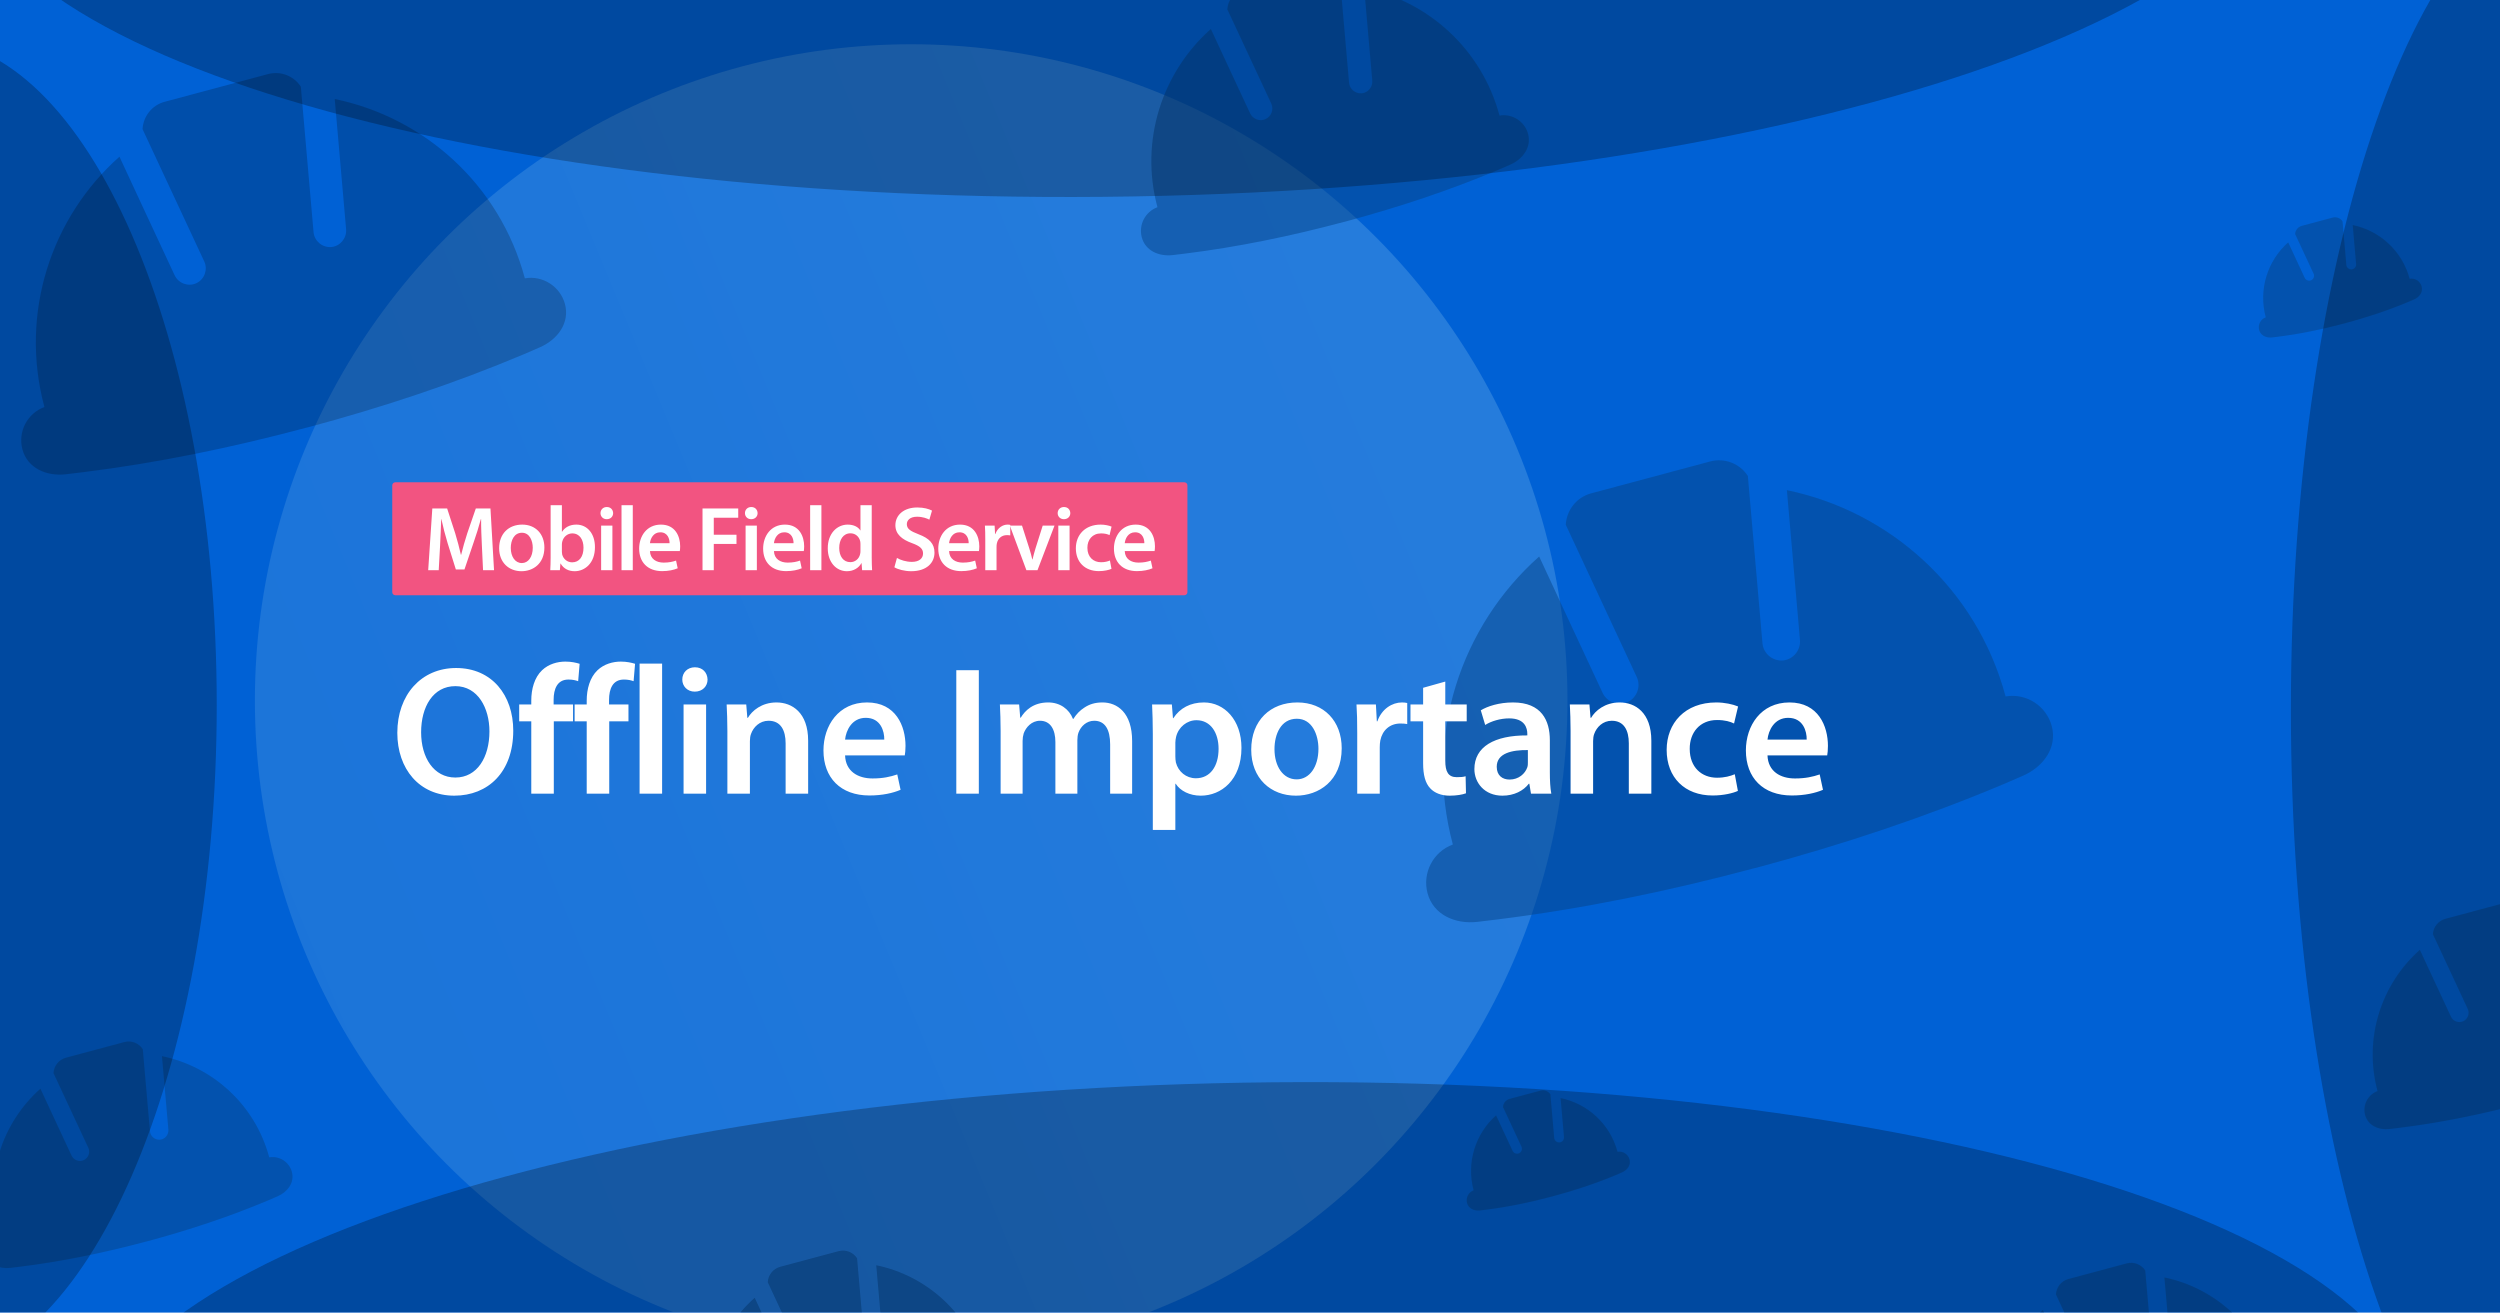
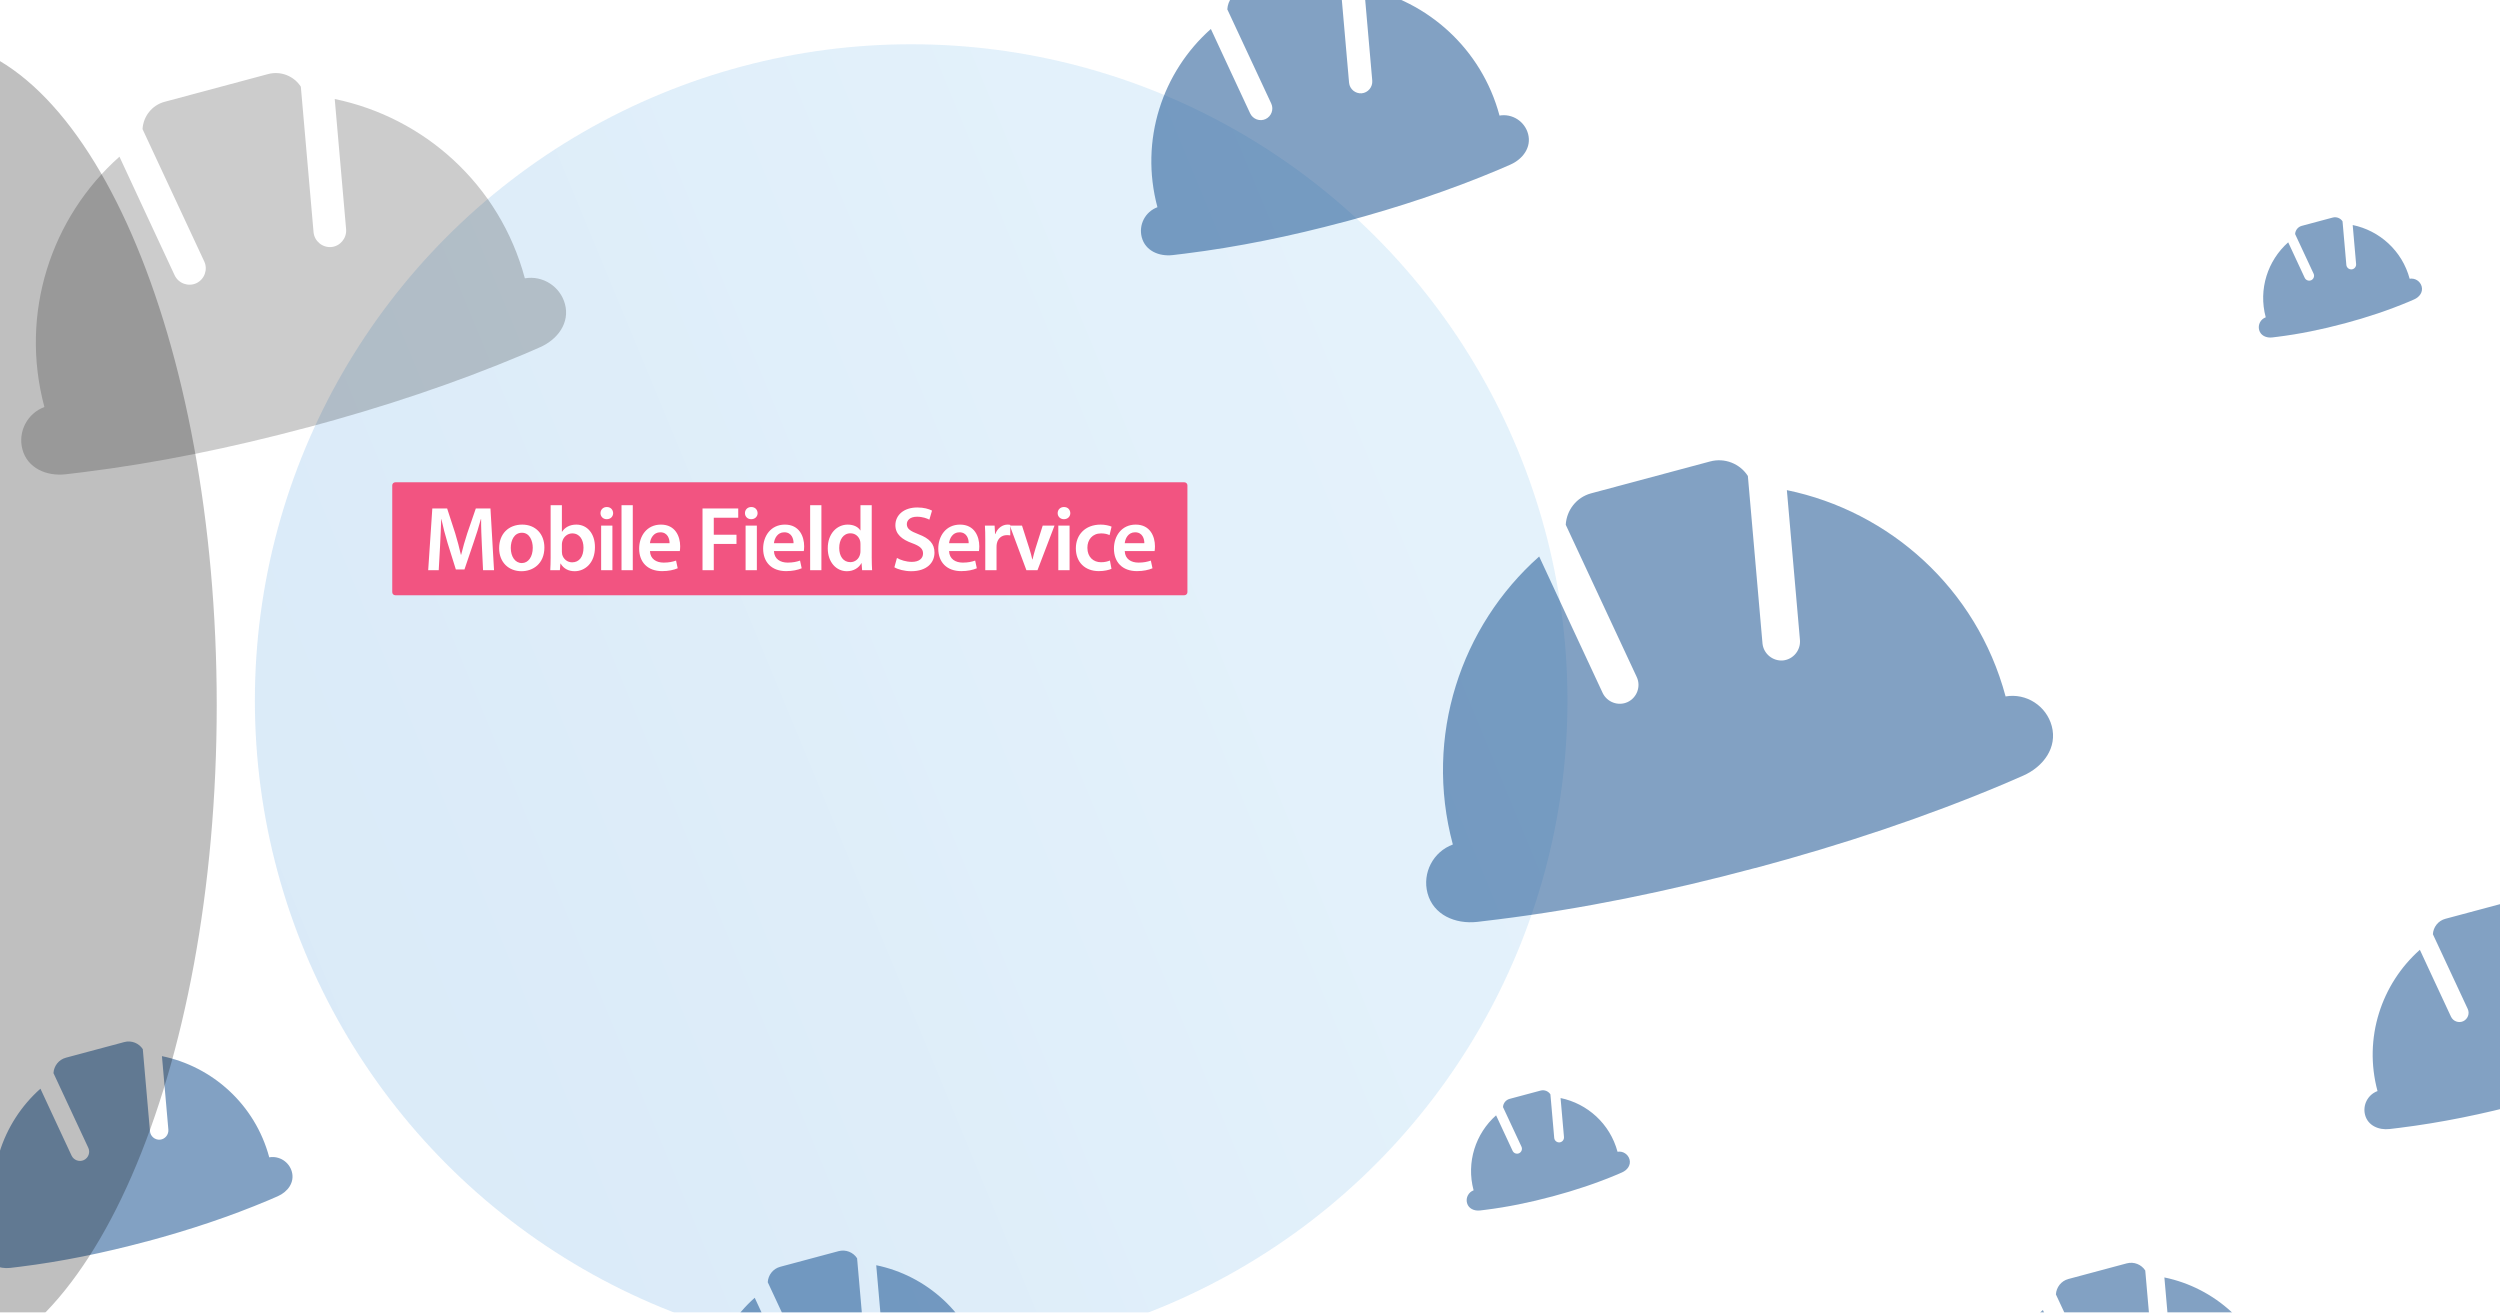
<svg xmlns="http://www.w3.org/2000/svg" fill="none" viewBox="0 0 1638 860">
  <g clip-path="url(#a)">
-     <path fill="#0061D5" d="M0 0h1638v860H0z" />
    <g opacity=".5" filter="url(#b)">
      <circle cx="597" cy="459" r="430" fill="url(#c)" fill-opacity=".5" />
    </g>
    <g opacity=".5" filter="url(#d)" fill-rule="evenodd" clip-rule="evenodd">
      <path d="M196.343 270.103c49.85-13.358 97.079-29.111 141.785-47.964 3.567-1.555 7.141-3.085 10.708-4.64 11.621-5.118 19.607-16.033 16.326-28.277-3.099-11.563-14.594-18.898-26.285-16.859l-.019-.073c-16.495-61.559-66.172-105.375-124.545-117.412l7.464 85.382c.452 5.868-3.908 11.072-9.725 11.615-5.867.452-11.071-3.907-11.614-9.724l-8.333-95.331c-4.436-6.935-13.08-10.529-21.486-8.277L102.865 56.698c-8.405 2.252-14.022 9.668-14.469 17.911l40.449 86.725c2.469 5.327.118 11.711-5.196 14.229-5.327 2.468-11.712.117-14.229-5.197l-19.602-42.058-16.553-35.636C28.628 132.284 7.587 195.048 24.082 256.608l.02.073c-11.211 4.123-17.505 16.199-14.407 27.762C12.982 296.712 25.379 302.165 38.045 300.75c3.794-.418 7.654-.88 11.501-1.39 48.156-5.977 96.984-15.962 146.785-29.306l.013.049Z" fill="#000" fill-opacity=".4" />
      <path d="M1012.1 773.915c14.94-4.001 29.08-8.72 42.48-14.368 1.07-.466 2.14-.924 3.2-1.39 3.49-1.534 5.88-4.803 4.9-8.471-.93-3.464-4.38-5.662-7.88-5.051v-.022c-4.95-18.441-19.83-31.567-37.32-35.173l2.24 25.578c.14 1.758-1.17 3.317-2.91 3.479-1.76.136-3.32-1.17-3.48-2.913l-2.5-28.558c-1.33-2.078-3.92-3.154-6.43-2.48l-20.302 5.439c-2.518.675-4.201 2.896-4.334 5.366l12.117 25.98c.74 1.596.035 3.509-1.557 4.263-1.596.739-3.508.035-4.262-1.557l-5.872-12.599-4.959-10.676c-13.373 11.867-19.676 30.669-14.734 49.111l.005.022c-3.358 1.235-5.244 4.852-4.315 8.317.984 3.675 4.698 5.308 8.492 4.885 1.137-.126 2.293-.264 3.446-.417 14.426-1.79 29.053-4.781 43.975-8.779v.014ZM1531.1 201.915c14.94-4.001 29.08-8.72 42.48-14.368 1.07-.466 2.14-.924 3.2-1.39 3.49-1.534 5.88-4.803 4.9-8.471-.93-3.464-4.38-5.662-7.88-5.051v-.022c-4.95-18.441-19.83-31.567-37.32-35.173l2.24 25.578c.14 1.758-1.17 3.317-2.91 3.479-1.76.136-3.32-1.17-3.48-2.913l-2.5-28.558c-1.33-2.078-3.92-3.154-6.43-2.48l-20.3 5.439c-2.52.675-4.2 2.896-4.34 5.366l12.12 25.98c.74 1.596.04 3.509-1.56 4.263-1.59.739-3.5.035-4.26-1.557l-5.87-12.6-4.96-10.675c-13.37 11.867-19.67 30.669-14.73 49.111v.022c-3.36 1.235-5.24 4.852-4.31 8.317.98 3.675 4.7 5.308 8.49 4.884 1.14-.125 2.29-.263 3.44-.416 14.43-1.79 29.06-4.781 43.98-8.779v.014ZM875.996 135.321c35.494-9.511 69.123-20.727 100.955-34.151 2.54-1.107 5.085-2.197 7.625-3.304 8.274-3.645 13.96-11.416 11.624-20.134-2.206-8.234-10.391-13.456-18.716-12.005l-.014-.052c-11.744-43.832-47.116-75.03-88.679-83.601l5.314 60.795c.322 4.178-2.782 7.883-6.924 8.27-4.178.322-7.883-2.782-8.27-6.924l-5.933-67.878c-3.159-4.938-9.314-7.497-15.299-5.894l-48.243 12.927c-5.985 1.604-9.984 6.884-10.302 12.753l28.801 61.751c1.758 3.793.084 8.339-3.7 10.131-3.793 1.758-8.339.084-10.131-3.7l-13.957-29.947-11.786-25.374C756.577 37.19 741.595 81.88 753.34 125.713l.014.051c-7.982 2.937-12.464 11.535-10.258 19.768 2.341 8.736 11.168 12.618 20.186 11.611 2.701-.298 5.45-.626 8.189-.989 34.289-4.256 69.055-11.366 104.515-20.867l.01.034ZM1145.07 558.763c57.36-15.368 111.7-33.493 163.13-55.184 4.11-1.789 8.22-3.549 12.32-5.338 13.37-5.889 22.56-18.447 18.79-32.534-3.57-13.304-16.8-21.743-30.25-19.397l-.02-.084c-18.98-70.827-76.13-121.238-143.29-135.087l8.58 98.235c.53 6.751-4.49 12.739-11.18 13.364-6.75.52-12.74-4.496-13.37-11.189l-9.58-109.681c-5.11-7.979-15.05-12.114-24.72-9.523l-77.96 20.888c-9.67 2.591-16.13 11.123-16.64 20.607l46.53 99.78c2.84 6.129.14 13.475-5.98 16.371-6.12 2.841-13.47.136-16.37-5.979l-22.55-48.389-19.04-41.001c-51.36 45.576-75.569 117.788-56.591 188.615l.023.084c-12.899 4.744-20.141 18.637-16.576 31.942 3.782 14.115 18.045 20.389 32.618 18.761 4.365-.481 8.806-1.012 13.232-1.599 55.404-6.877 111.584-18.365 168.884-33.718l.01.056ZM90.96 803.449c28.136-7.539 54.793-16.43 80.026-27.071 2.013-.878 4.03-1.742 6.043-2.619 6.559-2.889 11.066-9.049 9.215-15.96-1.749-6.527-8.237-10.667-14.836-9.516l-.011-.041c-9.31-34.745-37.348-59.475-70.295-66.269l4.213 48.191c.255 3.312-2.205 6.249-5.489 6.556-3.312.255-6.249-2.206-6.556-5.489l-4.703-53.806c-2.504-3.914-7.383-5.943-12.127-4.671L38.199 683c-4.744 1.272-7.914 5.457-8.166 10.11l22.83 48.948c1.393 3.007.066 6.61-2.933 8.031-3.007 1.394-6.61.067-8.031-2.933l-11.063-23.738-9.343-20.114c-25.194 22.358-37.07 57.783-27.76 92.528l.011.042c-6.328 2.327-9.88 9.143-8.131 15.669 1.855 6.925 8.852 10.002 16.001 9.204 2.141-.236 4.32-.496 6.491-.784 27.18-3.374 54.739-9.01 82.847-16.541l.007.027ZM558.96 940.449c28.136-7.539 54.793-16.43 80.026-27.071 2.013-.878 4.03-1.742 6.043-2.619 6.559-2.889 11.066-9.049 9.215-15.96-1.749-6.527-8.237-10.667-14.836-9.516l-.011-.041c-9.31-34.745-37.348-59.475-70.295-66.269l4.213 48.191c.255 3.312-2.205 6.249-5.489 6.556-3.311.255-6.249-2.206-6.555-5.489l-4.703-53.806c-2.504-3.914-7.383-5.943-12.127-4.671L506.199 820c-4.744 1.272-7.914 5.457-8.166 10.11l22.83 48.948c1.393 3.007.066 6.61-2.933 8.031-3.007 1.394-6.61.067-8.031-2.933l-11.063-23.738-9.343-20.114c-25.194 22.358-37.07 57.783-27.76 92.528l.011.042c-6.328 2.327-9.88 9.143-8.131 15.669 1.855 6.925 8.852 10.002 16.001 9.204 2.141-.236 4.32-.496 6.491-.784 27.18-3.374 54.739-9.01 82.847-16.541l.008.027ZM1402.96 948.449c28.14-7.539 54.79-16.43 80.03-27.071 2.01-.878 4.03-1.742 6.04-2.619 6.56-2.889 11.07-9.049 9.21-15.96-1.75-6.527-8.23-10.667-14.83-9.516l-.01-.041c-9.31-34.745-37.35-59.475-70.3-66.269l4.21 48.191c.26 3.312-2.2 6.249-5.48 6.556-3.32.255-6.25-2.206-6.56-5.489l-4.7-53.806c-2.51-3.914-7.38-5.943-12.13-4.671L1350.2 828c-4.74 1.272-7.91 5.457-8.17 10.11l22.83 48.948c1.4 3.007.07 6.61-2.93 8.031-3.01 1.394-6.61.067-8.03-2.933l-11.06-23.738-9.35-20.114c-25.19 22.358-37.07 57.783-27.76 92.528l.01.042c-6.32 2.327-9.88 9.143-8.13 15.669 1.86 6.925 8.86 10.002 16 9.204 2.15-.236 4.32-.496 6.5-.784 27.18-3.374 54.73-9.01 82.84-16.541l.01.027ZM1649.96 712.449c28.14-7.539 54.79-16.43 80.03-27.071 2.01-.878 4.03-1.742 6.04-2.619 6.56-2.889 11.07-9.049 9.21-15.96-1.75-6.527-8.23-10.667-14.83-9.516l-.01-.041c-9.31-34.745-37.35-59.475-70.3-66.269l4.21 48.191c.26 3.312-2.2 6.249-5.48 6.556-3.32.255-6.25-2.206-6.56-5.489l-4.7-53.806c-2.51-3.914-7.38-5.943-12.13-4.671L1597.2 592c-4.74 1.272-7.91 5.457-8.17 10.11l22.83 48.948c1.4 3.007.07 6.61-2.93 8.031-3.01 1.394-6.61.067-8.03-2.933l-11.06-23.738-9.35-20.114c-25.19 22.358-37.07 57.783-27.76 92.528l.01.042c-6.32 2.327-9.88 9.143-8.13 15.669 1.86 6.925 8.86 10.002 16 9.204 2.15-.236 4.32-.496 6.5-.784 27.18-3.374 54.73-9.01 82.84-16.541l.01.027Z" fill="#054488" />
    </g>
-     <path d="M298.84 437.68c23.52 0 37.44 17.88 37.44 41.04 0 27.12-16.44 42.6-38.64 42.6-22.92 0-37.32-17.52-37.32-41.16 0-24.96 15.72-42.48 38.52-42.48Zm-.48 11.88c-14.64 0-22.44 13.56-22.44 30.24 0 16.56 8.28 29.64 22.44 29.64 14.28 0 22.32-13.32 22.32-30.24 0-15.24-7.56-29.64-22.32-29.64ZM362.852 520h-14.76v-47.4h-7.92v-11.04h7.92v-2.52c0-7.56 2.04-15.12 7.08-19.92 4.32-4.08 10.08-5.64 15.24-5.64 3.96 0 7.08.72 9.36 1.44l-.96 11.4c-1.68-.6-3.6-1.08-6.36-1.08-7.32 0-9.72 6.12-9.72 13.32v3h12.72v11.04h-12.6V520Zm36.321 0h-14.76v-47.4h-7.92v-11.04h7.92v-2.52c0-7.56 2.04-15.12 7.08-19.92 4.32-4.08 10.08-5.64 15.24-5.64 3.96 0 7.08.72 9.36 1.44l-.96 11.4c-1.68-.6-3.6-1.08-6.36-1.08-7.32 0-9.72 6.12-9.72 13.32v3h12.72v11.04h-12.6V520Zm19.88 0v-85.2h14.76V520h-14.76Zm43.58 0h-14.76v-58.44h14.76V520Zm-7.32-82.8c5.04 0 8.16 3.48 8.28 8.04 0 4.32-3.24 7.92-8.4 7.92-4.92 0-8.16-3.6-8.16-7.92 0-4.56 3.36-8.04 8.28-8.04Zm21.263 82.8v-41.04c0-6.72-.24-12.36-.48-17.4h12.84l.72 8.76h.36c2.64-4.56 9-10.08 18.72-10.08 10.2 0 20.76 6.6 20.76 25.08V520h-14.76v-33c0-8.4-3.12-14.76-11.16-14.76-5.88 0-9.96 4.2-11.52 8.64-.48 1.2-.72 3-.72 4.68V520h-14.76Zm116.232-25.08h-39.12c.36 10.56 8.52 15.12 18 15.12 6.84 0 11.64-1.08 16.2-2.64l2.16 10.08c-5.04 2.16-12 3.72-20.4 3.72-18.96 0-30.12-11.64-30.12-29.52 0-16.2 9.84-31.44 28.56-31.44 18.96 0 25.2 15.6 25.2 28.44 0 2.76-.24 4.92-.48 6.24Zm-39.12-10.32h25.68c.12-5.4-2.28-14.28-12.12-14.28-9.12 0-12.96 8.28-13.56 14.28Zm72.879-45.48h14.76V520h-14.76v-80.88Zm29.04 80.88v-41.04c0-6.72-.239-12.36-.479-17.4h12.6l.72 8.64h.36c2.76-4.56 8.04-9.96 18-9.96 7.68 0 13.68 4.32 16.2 10.8h.24c2.04-3.24 4.44-5.64 7.08-7.32 3.36-2.28 7.08-3.48 12-3.48 9.6 0 19.44 6.6 19.44 25.32V520h-14.4v-32.28c0-9.72-3.36-15.48-10.44-15.48-5.04 0-8.76 3.6-10.32 7.8-.48 1.32-.72 3.24-.72 4.92V520h-14.4v-33.84c0-8.16-3.24-13.92-10.08-13.92-5.52 0-9.24 4.32-10.68 8.28-.48 1.56-.72 3.24-.72 4.92V520h-14.401Zm99.719 23.76V481c0-7.68-.24-13.92-.48-19.44h12.96l.72 9h.24c4.32-6.6 11.16-10.32 20.04-10.32 13.44 0 24.6 11.52 24.6 29.76 0 21.12-13.32 31.32-26.64 31.32-7.32 0-13.44-3.12-16.44-7.8h-.24v30.24h-14.76Zm14.76-57.24v9c0 1.44.12 2.76.36 4.08 1.56 6 6.72 10.32 13.08 10.32 9.36 0 14.88-7.8 14.88-19.32 0-10.32-5.04-18.72-14.52-18.72-6.12 0-11.76 4.44-13.32 10.92-.24 1.2-.48 2.52-.48 3.72Zm79.956-26.28c17.4 0 29.04 12.24 29.04 30 0 21.48-15.12 31.08-30 31.08-16.44 0-29.28-11.28-29.28-30.12 0-19.2 12.6-30.96 30.24-30.96Zm-.36 10.68c-10.44 0-14.64 10.2-14.64 19.92 0 11.28 5.64 19.8 14.52 19.8 8.4 0 14.28-8.16 14.28-20.04 0-9.12-4.08-19.68-14.16-19.68ZM889.256 520v-39.6c0-7.92-.12-13.68-.48-18.84h12.72l.6 11.04h.36c2.88-8.16 9.72-12.36 16.08-12.36 1.44 0 2.28.12 3.48.36v13.8c-1.32-.24-2.64-.36-4.44-.36-6.96 0-11.88 4.44-13.2 11.16-.24 1.32-.36 2.88-.36 4.44V520h-14.76Zm43.173-69.36 14.52-4.08v15h14.04v11.04h-14.04v25.8c0 7.2 1.92 10.8 7.56 10.8 2.64 0 4.08-.12 5.76-.6l.24 11.16c-2.16.84-6.12 1.56-10.68 1.56-5.52 0-9.96-1.8-12.72-4.8-3.24-3.36-4.68-8.76-4.68-16.44V472.6h-8.28v-11.04h8.28v-10.92Zm83.031 34.32v21c0 5.28.24 10.44.96 14.04h-13.32l-1.08-6.48h-.36c-3.48 4.56-9.6 7.8-17.28 7.8-11.76 0-18.36-8.52-18.36-17.4 0-14.64 13.08-22.2 34.68-22.08v-.96c0-3.84-1.56-10.2-11.88-10.2-5.76 0-11.76 1.8-15.72 4.32l-2.88-9.6c4.32-2.64 11.88-5.16 21.12-5.16 18.72 0 24.12 11.88 24.12 24.72Zm-14.4 14.52v-8.04c-10.44-.12-20.4 2.04-20.4 10.92 0 5.76 3.72 8.4 8.4 8.4 6 0 10.2-3.84 11.64-8.04.36-1.08.36-2.16.36-3.24Zm27.98 20.52v-41.04c0-6.72-.24-12.36-.48-17.4h12.84l.72 8.76h.36c2.64-4.56 9-10.08 18.72-10.08 10.2 0 20.76 6.6 20.76 25.08V520h-14.76v-33c0-8.4-3.12-14.76-11.16-14.76-5.88 0-9.96 4.2-11.52 8.64-.48 1.2-.72 3-.72 4.68V520h-14.76Zm107.59-12.72 2.04 10.92c-3.12 1.44-9.24 3-16.56 3-18.24 0-30.12-11.76-30.12-29.88 0-17.52 12-31.08 32.52-31.08 5.4 0 10.92 1.2 14.28 2.64l-2.64 11.16c-2.4-1.2-5.88-2.28-11.16-2.28-11.28 0-18 8.28-17.88 18.96 0 12 7.8 18.84 17.88 18.84 5.04 0 8.76-1.08 11.64-2.28Zm60.55-12.36h-39.12c.36 10.56 8.52 15.12 18 15.12 6.84 0 11.64-1.08 16.2-2.64l2.16 10.08c-5.04 2.16-12 3.72-20.4 3.72-18.96 0-30.12-11.64-30.12-29.52 0-16.2 9.84-31.44 28.56-31.44 18.96 0 25.2 15.6 25.2 28.44 0 2.76-.24 4.92-.48 6.24Zm-39.12-10.32h25.68c.12-5.4-2.28-14.28-12.12-14.28-9.12 0-12.96 8.28-13.56 14.28Z" fill="#fff" />
    <path d="M257 318c0-1.105.895-2 2-2h517c1.105 0 2 .895 2 2v70c0 1.105-.895 2-2 2H259c-1.105 0-2-.895-2-2v-70Z" fill="#F25481" />
    <path d="m316.493 373.6-.78-16.5c-.24-5.22-.54-11.52-.48-16.98h-.18c-1.32 4.92-3 10.38-4.8 15.48l-5.94 17.52h-5.64l-5.4-17.28c-1.56-5.16-3-10.68-4.08-15.72h-.12c-.18 5.28-.42 11.7-.72 17.22l-.9 16.26h-6.9l2.7-40.44h9.72l5.28 16.26c1.44 4.74 2.7 9.54 3.72 14.04h.18c1.08-4.38 2.46-9.36 4.02-14.1l5.58-16.2h9.6l2.34 40.44h-7.2ZM342.162 343.72c8.7 0 14.52 6.12 14.52 15 0 10.74-7.56 15.54-15 15.54-8.22 0-14.64-5.64-14.64-15.06 0-9.6 6.3-15.48 15.12-15.48Zm-.18 5.34c-5.22 0-7.32 5.1-7.32 9.96 0 5.64 2.82 9.9 7.26 9.9 4.2 0 7.14-4.08 7.14-10.02 0-4.56-2.04-9.84-7.08-9.84ZM360.769 365.38V331h7.38v17.4h.12c1.8-2.82 4.98-4.68 9.36-4.68 7.14 0 12.24 5.94 12.18 14.82 0 10.5-6.66 15.72-13.26 15.72-3.78 0-7.14-1.44-9.24-5.04h-.12l-.36 4.38h-6.3c.12-1.98.24-5.22.24-8.22Zm7.38-8.58v4.74c0 .6.06 1.2.18 1.74.78 3 3.36 5.16 6.54 5.16 4.62 0 7.44-3.66 7.44-9.6 0-5.16-2.46-9.36-7.38-9.36-3 0-5.76 2.16-6.54 5.4-.12.54-.24 1.2-.24 1.92ZM401.246 373.6h-7.38v-29.22h7.38v29.22Zm-3.66-41.4c2.52 0 4.08 1.74 4.14 4.02 0 2.16-1.62 3.96-4.2 3.96-2.46 0-4.08-1.8-4.08-3.96 0-2.28 1.68-4.02 4.14-4.02ZM407.218 373.6V331h7.38v42.6h-7.38ZM445.408 361.06h-19.56c.18 5.28 4.26 7.56 9 7.56 3.42 0 5.82-.54 8.1-1.32l1.08 5.04c-2.52 1.08-6 1.86-10.2 1.86-9.48 0-15.06-5.82-15.06-14.76 0-8.1 4.92-15.72 14.28-15.72 9.48 0 12.6 7.8 12.6 14.22 0 1.38-.12 2.46-.24 3.12Zm-19.56-5.16h12.84c.06-2.7-1.14-7.14-6.06-7.14-4.56 0-6.48 4.14-6.78 7.14ZM460.288 373.6v-40.44h23.4v6.06h-16.02v11.16h14.88v6h-14.88v17.22h-7.38ZM495.895 373.6h-7.38v-29.22h7.38v29.22Zm-3.66-41.4c2.52 0 4.08 1.74 4.14 4.02 0 2.16-1.62 3.96-4.2 3.96-2.46 0-4.08-1.8-4.08-3.96 0-2.28 1.68-4.02 4.14-4.02ZM526.646 361.06h-19.56c.18 5.28 4.26 7.56 9 7.56 3.42 0 5.82-.54 8.1-1.32l1.08 5.04c-2.52 1.08-6 1.86-10.2 1.86-9.48 0-15.06-5.82-15.06-14.76 0-8.1 4.92-15.72 14.28-15.72 9.481 0 12.6 7.8 12.6 14.22 0 1.38-.12 2.46-.24 3.12Zm-19.56-5.16h12.84c.06-2.7-1.14-7.14-6.06-7.14-4.56 0-6.48 4.14-6.78 7.14ZM530.804 373.6V331h7.38v42.6h-7.38ZM563.774 331h7.38v34.38c0 3 .12 6.24.24 8.22h-6.54l-.36-4.62h-.12c-1.74 3.24-5.28 5.28-9.48 5.28-7.02 0-12.54-5.94-12.54-14.94-.06-9.78 6.06-15.6 13.08-15.6 4.02 0 6.9 1.62 8.22 3.78h.12V331Zm0 29.94v-4.38c0-.6-.06-1.38-.18-1.98-.66-2.82-3-5.16-6.36-5.16-4.74 0-7.38 4.2-7.38 9.6 0 5.4 2.64 9.3 7.32 9.3 3 0 5.64-2.04 6.36-5.22.18-.66.24-1.38.24-2.16ZM585.999 371.68l1.68-6.12c2.34 1.38 6 2.58 9.78 2.58 4.68 0 7.32-2.22 7.32-5.52 0-3.06-2.04-4.86-7.14-6.72-6.72-2.4-10.98-5.94-10.98-11.76 0-6.66 5.52-11.64 14.34-11.64 4.38 0 7.56.96 9.66 2.04l-1.74 5.94c-1.5-.78-4.32-1.92-8.1-1.92-4.68 0-6.66 2.46-6.66 4.86 0 3.12 2.34 4.56 7.74 6.66 7.02 2.64 10.38 6.18 10.38 12 0 6.54-4.92 12.18-15.3 12.18-4.32 0-8.76-1.2-10.98-2.58ZM641.393 361.06h-19.56c.18 5.28 4.26 7.56 9 7.56 3.42 0 5.82-.54 8.1-1.32l1.08 5.04c-2.52 1.08-6 1.86-10.2 1.86-9.48 0-15.06-5.82-15.06-14.76 0-8.1 4.92-15.72 14.28-15.72 9.48 0 12.6 7.8 12.6 14.22 0 1.38-.12 2.46-.24 3.12Zm-19.56-5.16h12.84c.06-2.7-1.14-7.14-6.06-7.14-4.56 0-6.48 4.14-6.78 7.14ZM645.55 373.6v-19.8c0-3.96-.06-6.84-.24-9.42h6.36l.3 5.52h.18c1.44-4.08 4.86-6.18 8.04-6.18.72 0 1.14.06 1.74.18v6.9c-.66-.12-1.32-.18-2.22-.18-3.48 0-5.94 2.22-6.6 5.58-.12.66-.18 1.44-.18 2.22v15.18h-7.38Z" fill="#fff" />
    <path d="M661.637 344.38h7.98l4.74 14.82c.84 2.58 1.44 4.92 1.98 7.32h.18c.54-2.4 1.2-4.68 1.98-7.32l4.68-14.82h7.74l-11.16 29.22h-7.26l-10.86-29.22ZM700.786 373.6h-7.38v-29.22h7.38v29.22Zm-3.66-41.4c2.52 0 4.08 1.74 4.14 4.02 0 2.16-1.62 3.96-4.2 3.96-2.46 0-4.08-1.8-4.08-3.96 0-2.28 1.68-4.02 4.14-4.02ZM727.217 367.24l1.02 5.46c-1.56.72-4.62 1.5-8.28 1.5-9.12 0-15.06-5.88-15.06-14.94 0-8.76 6-15.54 16.26-15.54 2.7 0 5.46.6 7.14 1.32l-1.32 5.58c-1.2-.6-2.94-1.14-5.58-1.14-5.64 0-9 4.14-8.94 9.48 0 6 3.9 9.42 8.94 9.42 2.52 0 4.38-.54 5.82-1.14ZM756.49 361.06h-19.56c.18 5.28 4.26 7.56 9 7.56 3.42 0 5.82-.54 8.1-1.32l1.08 5.04c-2.52 1.08-6 1.86-10.2 1.86-9.48 0-15.06-5.82-15.06-14.76 0-8.1 4.92-15.72 14.28-15.72 9.48 0 12.6 7.8 12.6 14.22 0 1.38-.12 2.46-.24 3.12Zm-19.56-5.16h12.84c.06-2.7-1.14-7.14-6.06-7.14-4.56 0-6.48 4.14-6.78 7.14Z" fill="#fff" />
    <g opacity=".5" filter="url(#e)">
      <path d="M142 462c0 240.796-85.066 436-190 436-104.934 0-190-195.204-190-436S-152.934 26-48 26c104.934 0 190 195.204 190 436Z" fill="#000" fill-opacity=".5" />
    </g>
    <g opacity=".5" filter="url(#f)">
-       <path d="M1881 465c0 300.443-85.07 544-190 544s-190-243.557-190-544 85.07-544 190-544 190 243.557 190 544Z" fill="#000" fill-opacity=".5" />
-     </g>
+       </g>
    <g opacity=".5" filter="url(#g)">
-       <path d="M823.081 1177.71c-421.461 7.11-764.89-91.98-767.071-221.308C53.83 827.07 393.724 716.465 815.185 709.359c421.465-7.105 764.895 91.979 767.075 221.312 2.18 129.329-337.72 239.939-759.179 247.039Z" fill="#000" fill-opacity=".5" />
-     </g>
+       </g>
    <g opacity=".5" filter="url(#h)">
-       <path d="M742.081 128.714C320.62 135.819-22.809 36.735-24.99-92.598-27.17-221.93 312.724-332.535 734.185-339.641c421.465-7.105 764.895 91.979 767.075 221.312 2.18 129.333-337.72 239.937-759.179 247.043Z" fill="#000" fill-opacity=".5" />
-     </g>
+       </g>
  </g>
  <defs>
    <filter id="b" x="-33" y="-171" width="1260" height="1260" color-interpolation-filters="sRGB">
      <feFlood flood-opacity="0" result="BackgroundImageFix" />
      <feBlend in="SourceGraphic" in2="BackgroundImageFix" result="shape" />
      <feGaussianBlur stdDeviation="100" result="effect1_foregroundBlur_1232_2361" />
    </filter>
    <filter id="d" x="-14.832" y="-30.033" width="1765.49" height="1005.9" color-interpolation-filters="sRGB">
      <feFlood flood-opacity="0" result="BackgroundImageFix" />
      <feBlend in="SourceGraphic" in2="BackgroundImageFix" result="shape" />
      <feColorMatrix in="SourceAlpha" values="0 0 0 0 0 0 0 0 0 0 0 0 0 0 0 0 0 0 127 0" result="hardAlpha" />
      <feOffset dx="5" dy="10" />
      <feGaussianBlur stdDeviation="5.5" />
      <feComposite in2="hardAlpha" operator="arithmetic" k2="-1" k3="1" />
      <feColorMatrix values="0 0 0 0 0 0 0 0 0 0 0 0 0 0 0 0 0 0 0.9 0" />
      <feBlend in2="shape" result="effect1_innerShadow_1232_2361" />
    </filter>
    <filter id="e" x="-438" y="-174" width="780" height="1272" color-interpolation-filters="sRGB">
      <feFlood flood-opacity="0" result="BackgroundImageFix" />
      <feBlend in="SourceGraphic" in2="BackgroundImageFix" result="shape" />
      <feGaussianBlur stdDeviation="100" result="effect1_foregroundBlur_1232_2361" />
    </filter>
    <filter id="f" x="1301" y="-279" width="780" height="1488" color-interpolation-filters="sRGB">
      <feFlood flood-opacity="0" result="BackgroundImageFix" />
      <feBlend in="SourceGraphic" in2="BackgroundImageFix" result="shape" />
      <feGaussianBlur stdDeviation="100" result="effect1_foregroundBlur_1232_2361" />
    </filter>
    <filter id="g" x="-144" y="509" width="1926.27" height="869.074" color-interpolation-filters="sRGB">
      <feFlood flood-opacity="0" result="BackgroundImageFix" />
      <feBlend in="SourceGraphic" in2="BackgroundImageFix" result="shape" />
      <feGaussianBlur stdDeviation="100" result="effect1_foregroundBlur_1232_2361" />
    </filter>
    <filter id="h" x="-225" y="-540" width="1926.27" height="869.074" color-interpolation-filters="sRGB">
      <feFlood flood-opacity="0" result="BackgroundImageFix" />
      <feBlend in="SourceGraphic" in2="BackgroundImageFix" result="shape" />
      <feGaussianBlur stdDeviation="100" result="effect1_foregroundBlur_1232_2361" />
    </filter>
    <linearGradient id="c" x1="167" y1="889" x2="1125.8" y2="492.203" gradientUnits="userSpaceOnUse">
      <stop stop-color="#6CACE4" />
      <stop offset=".067" stop-color="#6CACE4" />
      <stop offset=".133" stop-color="#6DADE4" />
      <stop offset=".2" stop-color="#6FAEE5" />
      <stop offset=".267" stop-color="#72B0E5" />
      <stop offset=".333" stop-color="#75B3E6" />
      <stop offset=".4" stop-color="#79B6E7" />
      <stop offset=".467" stop-color="#7DB9E8" />
      <stop offset=".533" stop-color="#82BDEA" />
      <stop offset=".6" stop-color="#86C0EB" />
      <stop offset=".667" stop-color="#8AC3EC" />
      <stop offset=".733" stop-color="#8DC6ED" />
      <stop offset=".8" stop-color="#90C8ED" />
      <stop offset=".867" stop-color="#92C9EE" />
      <stop offset=".933" stop-color="#93CAEE" />
      <stop offset="1" stop-color="#93CAEE" />
    </linearGradient>
    <clipPath id="a">
      <path fill="#fff" d="M0 0h1638v860H0z" />
    </clipPath>
  </defs>
</svg>